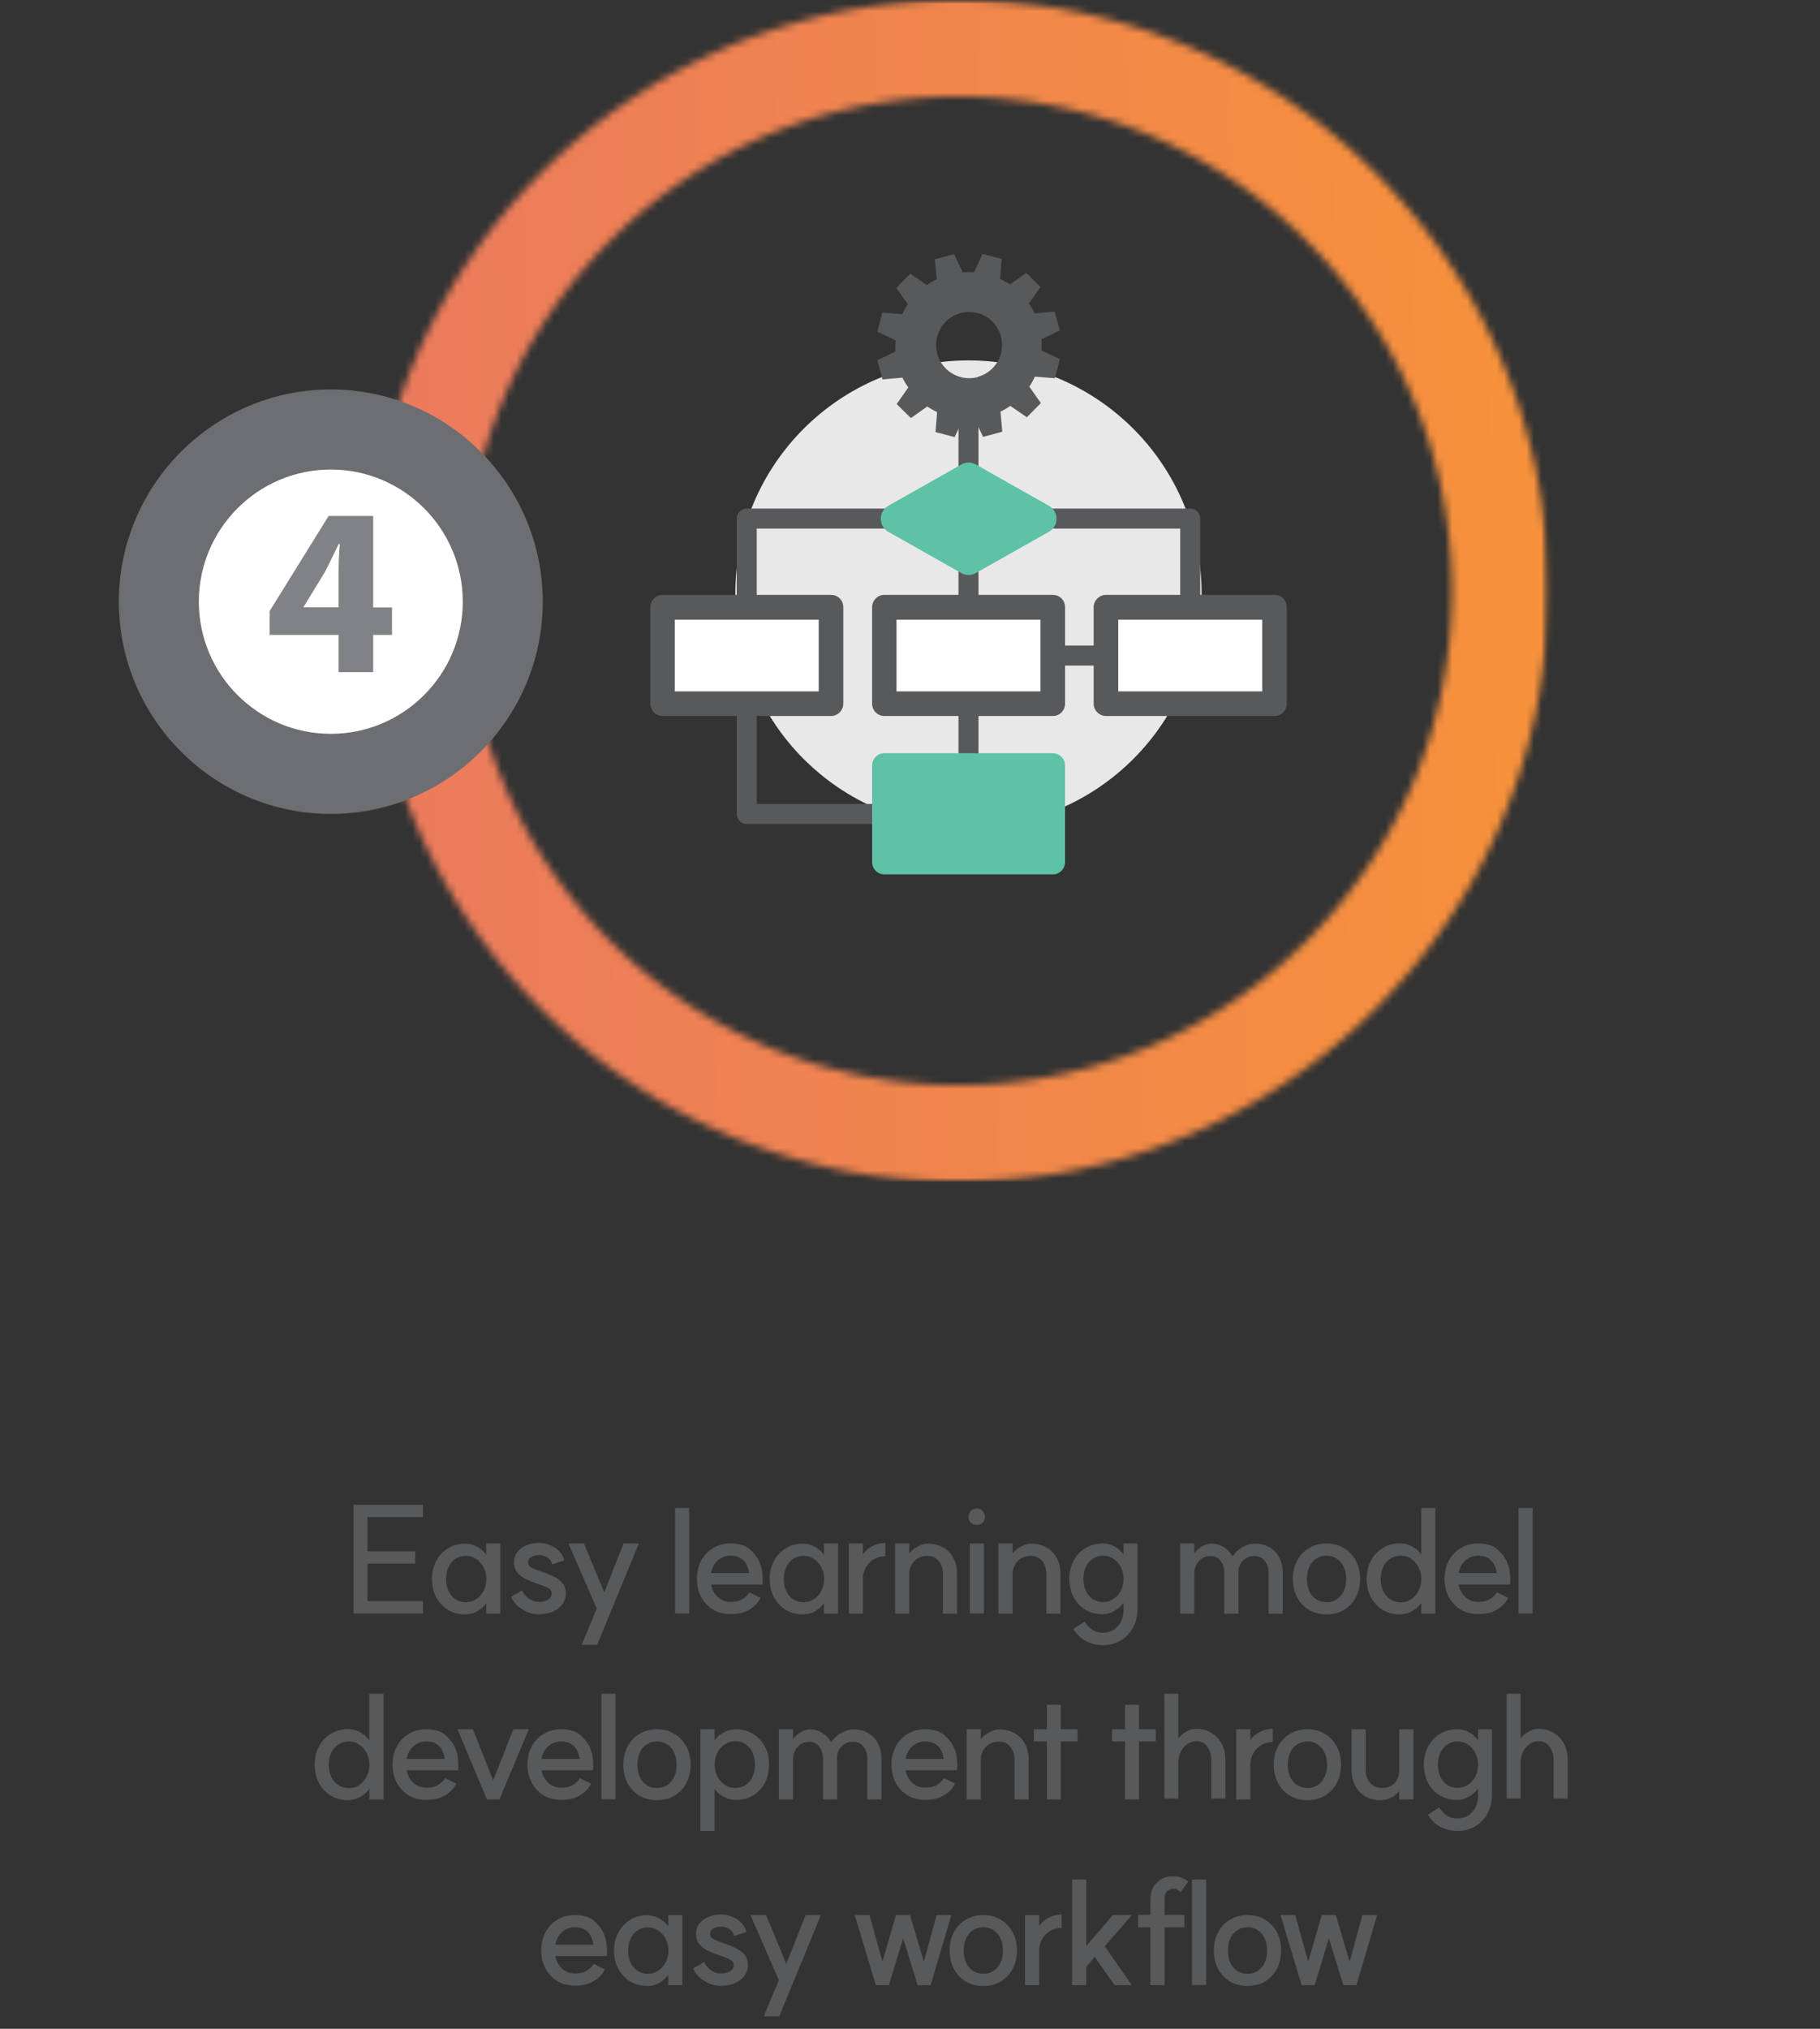
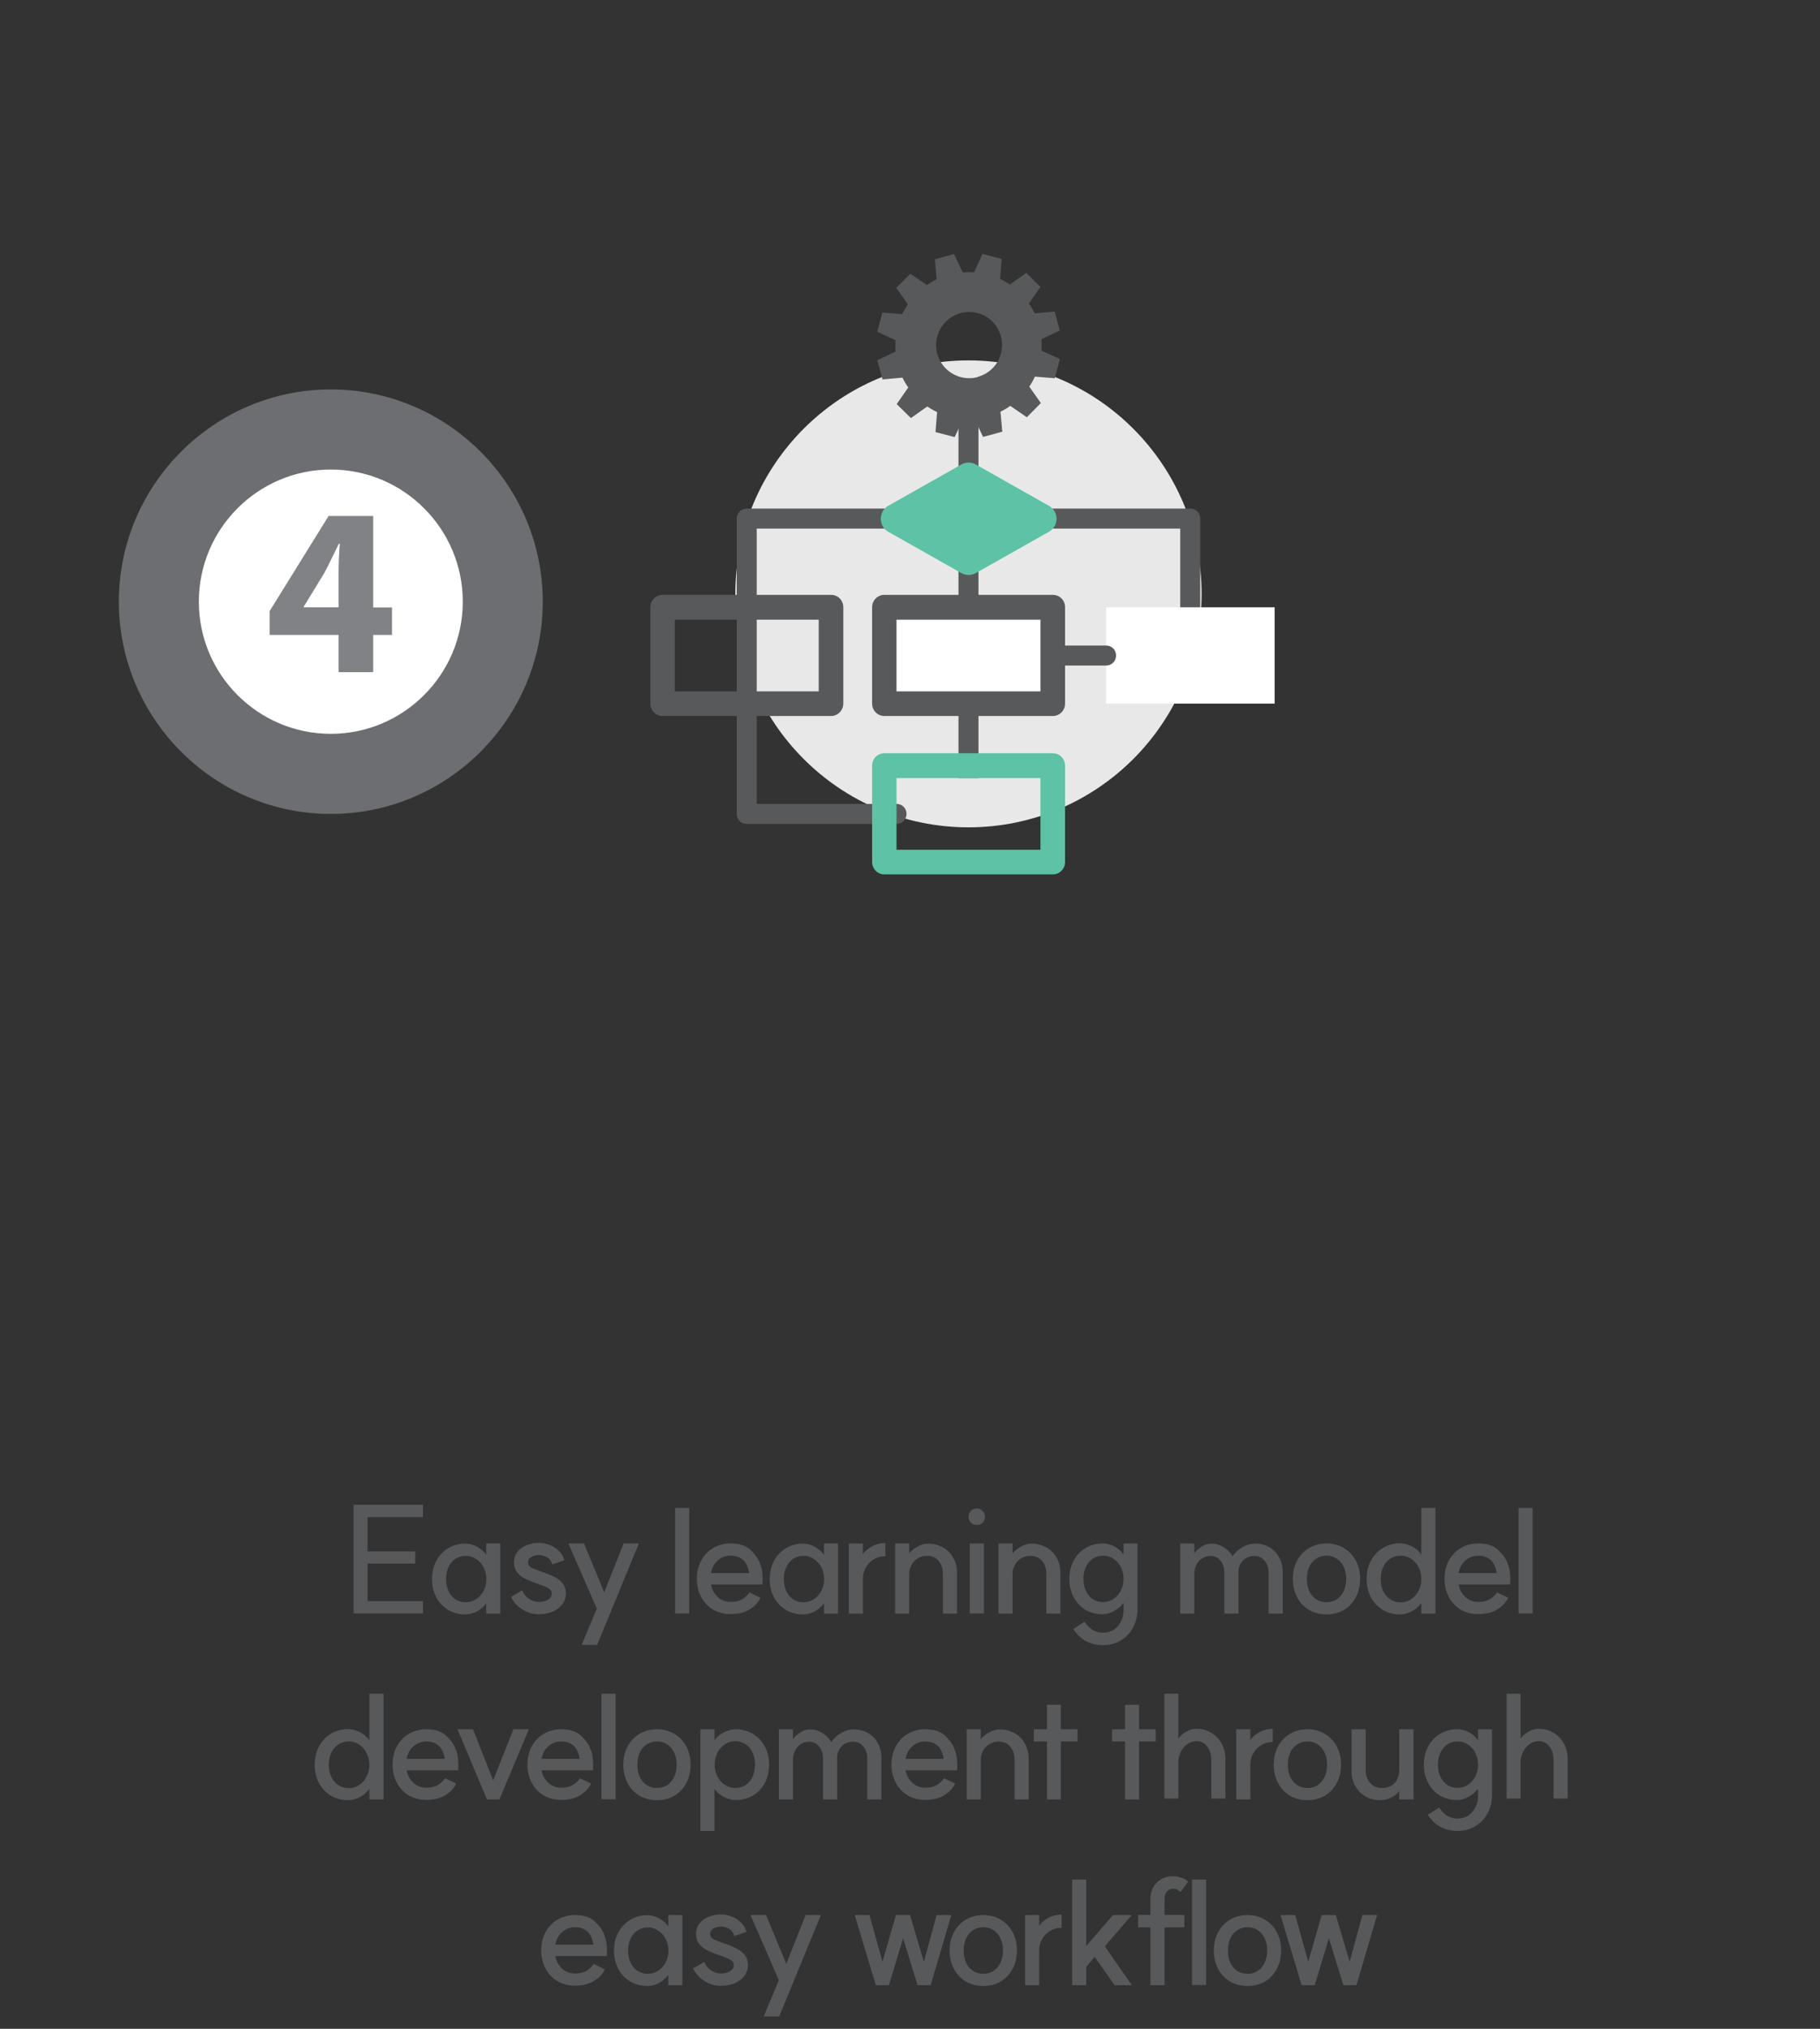
<svg xmlns="http://www.w3.org/2000/svg" width="245" height="273" fill="none">
  <rect width="100%" height="100%" fill="#333333" stroke="none" />
  <mask id="a" width="160" height="160" x="49" y="0" maskUnits="userSpaceOnUse" style="mask-type:luminance">
    <path fill="#fff" d="M62.543 79.509c0-36.67 29.824-66.523 66.457-66.523 36.634 0 66.457 29.826 66.457 66.523 0 36.696-29.797 66.522-66.457 66.522s-66.457-29.826-66.457-66.522ZM98.073 6.25c-9.448 4.014-17.953 9.726-25.248 17.028-7.294 7.301-13.027 15.815-17.011 25.272-4.145 9.807-6.245 20.234-6.245 30.958 0 10.723 2.1 21.15 6.245 30.957a79.208 79.208 0 0 0 17.011 25.273c7.295 7.301 15.8 13.04 25.248 17.028 9.798 4.149 20.214 6.251 30.927 6.251 10.713 0 21.13-2.102 30.927-6.251 9.448-4.015 17.954-9.727 25.248-17.028 7.294-7.302 13.028-15.816 17.011-25.273 4.145-9.807 6.245-20.234 6.245-30.957 0-10.724-2.1-21.15-6.245-30.958-4.01-9.457-9.717-17.97-17.011-25.272-7.294-7.302-15.8-13.04-25.248-17.028C150.13 2.1 139.713 0 129 0c-10.713 0-21.129 2.102-30.927 6.25Z" />
  </mask>
  <g mask="url(#a)">
    <mask id="b" width="160" height="160" x="49" y="0" maskUnits="userSpaceOnUse" style="mask-type:luminance">
-       <path fill="#fff" d="M208.458 0H49.569v159.045h158.889V0Z" />
+       <path fill="#fff" d="M208.458 0H49.569v159.045V0Z" />
    </mask>
    <g mask="url(#b)">
      <path fill="url(#c)" d="M223.682 0h-174v159h174V0Z" />
    </g>
  </g>
  <path fill="#E9E8E8" d="M161.757 79.913c0-17.351-14.05-31.416-31.384-31.416-17.335 0-31.385 14.065-31.385 31.416s14.05 31.416 31.385 31.416c17.334 0 31.384-14.065 31.384-31.416Z" />
  <path fill="#58595B" d="M131.719 53.886h-2.692V104.7h2.692V53.886Z" />
  <path fill="#58595B" d="M120.683 110.871h-20.161a1.334 1.334 0 0 1-1.346-1.348v-39.74c0-.755.593-1.348 1.346-1.348h59.701c.754 0 1.346.593 1.346 1.347v11.936c0 .755-.592 1.347-1.346 1.347a1.334 1.334 0 0 1-1.346-1.347V71.13h-57.009v37.046h18.815c.753 0 1.346.593 1.346 1.347 0 .755-.593 1.348-1.346 1.348Z" />
-   <path fill="#fff" d="M111.881 81.718h-22.69v12.96h22.69v-12.96Z" />
  <path fill="#58595B" d="M111.881 96.348h-22.69c-.916 0-1.642-.754-1.642-1.67v-12.96c0-.916.726-1.67 1.641-1.67h22.691c.915 0 1.642.727 1.642 1.67v12.96c0 .916-.754 1.67-1.642 1.67Zm-21.049-3.314h19.38v-9.646h-19.38v9.646Z" />
  <path fill="#fff" d="M141.732 81.718h-22.691v12.96h22.691v-12.96Z" />
  <path fill="#58595B" d="M141.732 96.348h-22.691c-.915 0-1.642-.754-1.642-1.67v-12.96c0-.916.727-1.67 1.642-1.67h22.691c.915 0 1.642.727 1.642 1.67v12.96c0 .916-.727 1.67-1.642 1.67Zm-21.049-3.314h19.38v-9.646h-19.38v9.646Z" />
-   <path fill="#5DC2A6" d="M141.732 103.057h-22.691v12.96h22.691v-12.96Z" />
  <path fill="#5DC2A6" d="M141.732 117.66h-22.691c-.915 0-1.642-.754-1.642-1.67v-12.96c0-.916.727-1.67 1.642-1.67h22.691c.915 0 1.642.754 1.642 1.67v12.96c0 .916-.727 1.67-1.642 1.67Zm-21.049-3.314h19.38v-9.645h-19.38v9.645Z" />
  <path fill="#fff" d="M171.582 81.718h-22.691v12.96h22.691v-12.96Z" />
-   <path fill="#58595B" d="M171.582 96.348h-22.691a1.677 1.677 0 0 1-1.668-1.67v-12.96c0-.916.753-1.67 1.668-1.67h22.691c.915 0 1.642.727 1.642 1.67v12.96c0 .916-.727 1.67-1.642 1.67Zm-21.049-3.314h19.38v-9.646h-19.38v9.646Z" />
  <path fill="#5DC2A6" d="m141.193 68.058-9.824-5.55a1.969 1.969 0 0 0-1.965 0l-9.825 5.55c-1.345.781-1.345 2.721 0 3.503l9.825 5.55c.619.35 1.373.35 1.965 0l9.824-5.55a2.004 2.004 0 0 0 0-3.503Z" />
  <path fill="#58595B" d="M148.891 89.559h-7.213a1.333 1.333 0 0 1-1.346-1.348c0-.754.592-1.347 1.346-1.347h7.213c.754 0 1.346.593 1.346 1.347 0 .755-.592 1.348-1.346 1.348ZM142.674 44.51l-.7-2.587-2.692.243a8.081 8.081 0 0 0-.78-1.32l1.561-2.237-1.911-1.886-2.207 1.563a9.273 9.273 0 0 0-1.319-.754l.215-2.695-2.584-.673-1.131 2.478a14.536 14.536 0 0 0-1.534 0l-1.157-2.451-2.584.7.242 2.695a8.126 8.126 0 0 0-1.319.78l-2.234-1.535-1.884 1.913 1.561 2.21a9.32 9.32 0 0 0-.754 1.32l-2.691-.216-.673 2.587 2.449 1.131a14.57 14.57 0 0 0 0 1.536l-2.449 1.158.7 2.587 2.691-.242c.216.458.485.916.781 1.32l-1.561 2.236 1.911 1.886 2.207-1.563c.431.297.861.54 1.319.755l-.215 2.694 2.584.673 1.13-2.478a14.59 14.59 0 0 0 1.534 0l1.158 2.452 2.584-.7-.243-2.695a8.05 8.05 0 0 0 1.319-.782l2.234 1.536 1.885-1.913-1.562-2.21c.297-.43.539-.861.754-1.346l2.692.215.673-2.586-2.477-1.132a14.57 14.57 0 0 0 0-1.536l2.45-1.158.027.027Zm-11.036 6.224a4.452 4.452 0 0 1-5.464-3.126 4.458 4.458 0 0 1 3.122-5.47c2.369-.646 4.818.755 5.437 3.126.646 2.371-.753 4.823-3.122 5.443M56.936 204.138h-7.46v4.62h6.42v1.64h-6.42v5.06h7.46v1.66h-9.34v-14.64h9.34v1.66Zm5.695 13.1c-.854 0-1.62-.2-2.3-.6a4.37 4.37 0 0 1-1.6-1.7c-.387-.72-.58-1.54-.58-2.46 0-.907.193-1.72.58-2.44.386-.72.92-1.287 1.6-1.7.68-.414 1.446-.62 2.3-.62a3.3 3.3 0 0 1 1.58.42c.533.28.986.693 1.36 1.24l-.12.08v-1.76h1.9v9.44h-1.9v-1.64l.12.08a3.982 3.982 0 0 1-.88.94c-.32.253-.654.433-1 .54-.347.12-.7.18-1.06.18Zm.1-1.64c.48 0 .926-.134 1.34-.4.426-.267.766-.64 1.02-1.12.253-.48.38-1.014.38-1.6 0-.574-.127-1.1-.38-1.58a2.86 2.86 0 0 0-1.02-1.12c-.414-.28-.86-.42-1.34-.42-.534 0-1 .133-1.4.4-.4.253-.714.62-.94 1.1-.227.466-.34 1.006-.34 1.62 0 .613.113 1.16.34 1.64.226.466.54.833.94 1.1.4.253.866.38 1.4.38Zm7.561-1.6c.214.506.534.893.96 1.16.44.266.854.4 1.24.4.534 0 .96-.1 1.28-.3.334-.2.5-.48.5-.84 0-.294-.153-.527-.46-.7-.293-.174-.753-.367-1.38-.58a1.517 1.517 0 0 0-.14-.04l-.1-.04c-.6-.214-1.1-.42-1.5-.62-.4-.2-.753-.48-1.06-.84-.293-.36-.44-.814-.44-1.36 0-.534.147-.994.44-1.38.307-.4.72-.707 1.24-.92a4.478 4.478 0 0 1 1.72-.32c.427 0 .874.086 1.34.26.467.16.887.42 1.26.78.374.346.634.78.78 1.3l-1.64.56c-.133-.467-.373-.794-.72-.98a2.061 2.061 0 0 0-1.02-.28c-.453 0-.82.093-1.1.28-.266.173-.4.406-.4.7 0 .293.134.52.4.68.267.146.714.326 1.34.54l.2.08c.054.013.1.026.14.04.6.213 1.1.426 1.5.64.414.2.767.48 1.06.84.294.36.44.806.44 1.34a2.4 2.4 0 0 1-.48 1.48c-.32.426-.76.76-1.32 1-.546.226-1.173.34-1.88.34-.48 0-.96-.094-1.44-.28a4.509 4.509 0 0 1-1.32-.8 3.95 3.95 0 0 1-.94-1.26l1.5-.88Zm8.007 7.34 2.04-4.88-3.82-8.76h2.1l2.72 6.58 2.6-6.58H86l-3.54 8.6-2.08 5.04H78.3Zm14.476-18.42v14.2h-1.9v-14.2h1.9Zm5.58 14.28c-.88 0-1.667-.2-2.36-.6a4.37 4.37 0 0 1-1.6-1.7c-.387-.72-.58-1.534-.58-2.44 0-.92.193-1.74.58-2.46.386-.72.92-1.28 1.6-1.68.693-.414 1.48-.62 2.36-.62 1.16 0 2.04.28 2.64.84.6.56 1.013 1.113 1.24 1.66l.02.06c.227.533.353 1.066.38 1.6.04.52.04.946 0 1.28v.08h-6.92c.08.453.246.86.5 1.22.253.36.566.64.94.84.373.186.773.28 1.2.28.693 0 1.233-.134 1.62-.4.4-.267.687-.54.86-.82l.04-.06 1.5.72c-.267.6-.747 1.12-1.44 1.56-.68.426-1.54.64-2.58.64Zm2.48-5.52a3.635 3.635 0 0 0-.38-1.22 2.024 2.024 0 0 0-.82-.82c-.347-.2-.773-.3-1.28-.3a2.53 2.53 0 0 0-1.74.66c-.48.426-.78.986-.9 1.68h5.12Zm7.261 5.56c-.854 0-1.62-.2-2.3-.6a4.366 4.366 0 0 1-1.6-1.7c-.387-.72-.58-1.54-.58-2.46 0-.907.193-1.72.58-2.44.386-.72.92-1.287 1.6-1.7.68-.414 1.446-.62 2.3-.62.533 0 1.06.14 1.58.42.533.28.986.693 1.36 1.24l-.12.08v-1.76h1.9v9.44h-1.9v-1.64l.12.08a4 4 0 0 1-.88.94 3.08 3.08 0 0 1-1 .54c-.347.12-.7.18-1.06.18Zm.1-1.64c.48 0 .926-.134 1.34-.4.426-.267.766-.64 1.02-1.12a3.38 3.38 0 0 0 .38-1.6c0-.574-.127-1.1-.38-1.58a2.87 2.87 0 0 0-1.02-1.12c-.414-.28-.86-.42-1.34-.42-.534 0-1 .133-1.4.4-.4.253-.714.62-.94 1.1-.227.466-.34 1.006-.34 1.62 0 .613.113 1.16.34 1.64.226.466.54.833.94 1.1.4.253.866.38 1.4.38Zm7.747-6.04c.266-.587.706-1.054 1.32-1.4a3.585 3.585 0 0 1 1.92-.52v1.78a2.758 2.758 0 0 0-1.52.4 2.891 2.891 0 0 0-1.1 1.1c-.267.466-.4.96-.4 1.48v4.74h-1.9v-9.44h1.9v1.92l-.22-.06Zm10.989 2.26c0-.747-.194-1.34-.58-1.78-.387-.454-.907-.68-1.56-.68-.454 0-.867.113-1.24.34-.36.213-.647.513-.86.9-.2.373-.3.78-.3 1.22v5.32h-1.9v-9.44h1.9v1.66l-.2-.04c.293-.467.7-.847 1.22-1.14.52-.307 1.04-.46 1.56-.46.666 0 1.293.153 1.88.46.586.293 1.06.746 1.42 1.36.373.6.56 1.333.56 2.2v5.4h-1.9v-5.32Zm5.518-4.12v9.42h-1.9v-9.42h1.9Zm-.96-4.7c.32 0 .58.106.78.32.213.2.32.46.32.78s-.107.586-.32.8c-.2.2-.46.3-.78.3s-.587-.1-.8-.3c-.2-.214-.3-.48-.3-.8 0-.32.1-.58.3-.78.213-.214.48-.32.8-.32Zm9.36 8.82c0-.747-.194-1.34-.58-1.78-.387-.454-.907-.68-1.56-.68-.454 0-.867.113-1.24.34-.36.213-.647.513-.86.9-.2.373-.3.78-.3 1.22v5.32h-1.9v-9.44h1.9v1.66l-.2-.04c.293-.467.7-.847 1.22-1.14.52-.307 1.04-.46 1.56-.46.666 0 1.293.153 1.88.46.586.293 1.06.746 1.42 1.36.373.6.56 1.333.56 2.2v5.4h-1.9v-5.32Zm7.658 3.76c.506 0 .966-.14 1.38-.42.426-.28.76-.66 1-1.14.24-.48.36-1 .36-1.56s-.12-1.08-.36-1.56-.574-.86-1-1.14a2.41 2.41 0 0 0-1.38-.42c-.52 0-.98.133-1.38.4-.4.253-.714.62-.94 1.1-.227.466-.34 1.006-.34 1.62 0 .613.113 1.16.34 1.64.226.466.54.833.94 1.1.4.253.86.38 1.38.38Zm4.62.9c0 .906-.194 1.733-.58 2.48a4.363 4.363 0 0 1-1.64 1.76c-.707.44-1.52.66-2.44.66-.814 0-1.567-.18-2.26-.54-.694-.36-1.267-.907-1.72-1.64l1.52-.98c.346.52.713.893 1.1 1.12.386.24.84.36 1.36.36.853 0 1.526-.3 2.02-.9.506-.587.76-1.32.76-2.2v-1.18l.1.12a3.947 3.947 0 0 1-1.34 1.22c-.534.306-1.06.46-1.58.46-.854 0-1.62-.2-2.3-.6a4.366 4.366 0 0 1-1.6-1.7c-.387-.72-.58-1.54-.58-2.46 0-.907.193-1.72.58-2.44.386-.734.92-1.3 1.6-1.7.68-.414 1.446-.62 2.3-.62.586 0 1.14.146 1.66.44.533.293.953.7 1.26 1.22l-.1.08v-1.74h1.88v8.78Zm17.646-4.84c0-.667-.18-1.207-.54-1.62-.347-.427-.8-.64-1.36-.64-.427 0-.8.093-1.12.28-.32.186-.573.446-.76.78a2.1 2.1 0 0 0-.28 1.08v5.62h-1.9v-5.5c0-.667-.173-1.207-.52-1.62-.333-.427-.78-.64-1.34-.64-.413 0-.787.106-1.12.32a2.173 2.173 0 0 0-.78.88c-.187.373-.28.78-.28 1.22v5.34h-1.9v-9.44h1.9v1.68l-.2-.06c.28-.467.647-.847 1.1-1.14.453-.307.927-.46 1.42-.46.573 0 1.12.16 1.64.48.52.32.913.733 1.18 1.24.333-.507.78-.92 1.34-1.24.56-.32 1.133-.48 1.72-.48.72 0 1.36.166 1.92.5.56.32.993.773 1.3 1.36.32.573.48 1.226.48 1.96v5.6h-1.9v-5.5Zm7.8 3.96c.52 0 .973-.127 1.36-.38.4-.267.713-.634.94-1.1.226-.48.34-1.034.34-1.66 0-.614-.114-1.154-.34-1.62-.227-.48-.54-.847-.94-1.1-.387-.267-.84-.4-1.36-.4-.52 0-.98.133-1.38.4-.4.253-.714.62-.94 1.1-.214.466-.32 1.006-.32 1.62 0 .626.106 1.18.32 1.66.226.466.54.833.94 1.1.4.253.86.38 1.38.38Zm-.02-7.9c.893 0 1.68.206 2.36.62.68.4 1.213.96 1.6 1.68.386.72.58 1.54.58 2.46 0 .92-.194 1.746-.58 2.48a4.373 4.373 0 0 1-1.6 1.7c-.68.4-1.467.6-2.36.6-.867 0-1.647-.2-2.34-.6a4.366 4.366 0 0 1-1.6-1.7c-.387-.734-.58-1.56-.58-2.48 0-.92.193-1.74.58-2.46.386-.72.92-1.28 1.6-1.68.693-.414 1.473-.62 2.34-.62Zm9.917 9.54c-.867 0-1.64-.2-2.32-.6a4.373 4.373 0 0 1-1.6-1.7c-.387-.734-.58-1.56-.58-2.48 0-.92.193-1.74.58-2.46.387-.72.92-1.287 1.6-1.7.68-.414 1.453-.62 2.32-.62.533 0 1.067.14 1.6.42.547.266 1 .686 1.36 1.26l-.1.14v-6.58h1.9v14.22h-1.9v-1.66l.1.08c-.373.56-.833.98-1.38 1.26-.547.28-1.073.42-1.58.42Zm.12-1.62c.493 0 .947-.14 1.36-.42.427-.28.76-.66 1-1.14.253-.48.38-1.007.38-1.58 0-.574-.127-1.1-.38-1.58-.24-.48-.573-.86-1-1.14-.427-.28-.88-.42-1.36-.42-.533 0-1.007.133-1.42.4-.413.253-.733.62-.96 1.1-.227.466-.34 1.013-.34 1.64 0 .613.113 1.16.34 1.64.227.466.547.833.96 1.1.413.266.887.4 1.42.4Zm10.404 1.58c-.88 0-1.666-.2-2.36-.6a4.373 4.373 0 0 1-1.6-1.7c-.386-.72-.58-1.534-.58-2.44 0-.92.194-1.74.58-2.46.387-.72.92-1.28 1.6-1.68.694-.414 1.48-.62 2.36-.62 1.16 0 2.04.28 2.64.84.6.56 1.014 1.113 1.24 1.66l.02.06c.227.533.354 1.066.38 1.6.04.52.04.946 0 1.28v.08h-6.92c.08.453.247.86.5 1.22.254.36.567.64.94.84.374.186.774.28 1.2.28.694 0 1.234-.134 1.62-.4.4-.267.687-.54.86-.82l.04-.06 1.5.72c-.266.6-.746 1.12-1.44 1.56-.68.426-1.54.64-2.58.64Zm2.48-5.52a3.613 3.613 0 0 0-.38-1.22 2.017 2.017 0 0 0-.82-.82c-.346-.2-.773-.3-1.28-.3-.666 0-1.246.22-1.74.66-.48.426-.78.986-.9 1.68h5.12Zm4.843-8.76v14.2h-1.9v-14.2h1.9Zm-159.454 39.32c-.867 0-1.64-.2-2.32-.6a4.37 4.37 0 0 1-1.6-1.7c-.387-.734-.58-1.56-.58-2.48 0-.92.193-1.74.58-2.46.386-.72.92-1.287 1.6-1.7.68-.414 1.453-.62 2.32-.62.533 0 1.066.14 1.6.42.546.266 1 .686 1.36 1.26l-.1.14v-6.58h1.9v14.22h-1.9v-1.66l.1.08c-.374.56-.834.98-1.38 1.26-.547.28-1.074.42-1.58.42Zm.12-1.62c.493 0 .946-.14 1.36-.42.426-.28.76-.66 1-1.14.253-.48.38-1.007.38-1.58 0-.574-.127-1.1-.38-1.58-.24-.48-.574-.86-1-1.14-.427-.28-.88-.42-1.36-.42-.534 0-1.007.133-1.42.4-.414.253-.734.62-.96 1.1-.227.466-.34 1.013-.34 1.64 0 .613.113 1.16.34 1.64.226.466.546.833.96 1.1.413.266.886.4 1.42.4Zm10.404 1.58c-.88 0-1.667-.2-2.36-.6a4.37 4.37 0 0 1-1.6-1.7c-.387-.72-.58-1.534-.58-2.44 0-.92.193-1.74.58-2.46.387-.72.92-1.28 1.6-1.68.693-.414 1.48-.62 2.36-.62 1.16 0 2.04.28 2.64.84.6.56 1.013 1.113 1.24 1.66l.02.06a4.66 4.66 0 0 1 .38 1.6c.04.52.04.946 0 1.28v.08h-6.92c.08.453.247.86.5 1.22s.567.64.94.84c.373.186.773.28 1.2.28.693 0 1.233-.134 1.62-.4.4-.267.687-.54.86-.82l.04-.06 1.5.72c-.267.6-.747 1.12-1.44 1.56-.68.426-1.54.64-2.58.64Zm2.48-5.52a3.633 3.633 0 0 0-.38-1.22 2.02 2.02 0 0 0-.82-.82c-.347-.2-.773-.3-1.28-.3a2.53 2.53 0 0 0-1.74.66c-.48.426-.78.986-.9 1.68h5.12Zm7.361 5.46h-1.68l-3.96-9.44h2.08l2.72 6.88 2.72-6.88h2.08l-3.96 9.44Zm8.315.06c-.88 0-1.666-.2-2.36-.6a4.37 4.37 0 0 1-1.6-1.7c-.386-.72-.58-1.534-.58-2.44 0-.92.194-1.74.58-2.46.387-.72.92-1.28 1.6-1.68.694-.414 1.48-.62 2.36-.62 1.16 0 2.04.28 2.64.84.6.56 1.014 1.113 1.24 1.66l.02.06c.227.533.354 1.066.38 1.6.04.52.04.946 0 1.28v.08h-6.92c.08.453.247.86.5 1.22.254.36.567.64.94.84.374.186.774.28 1.2.28.694 0 1.234-.134 1.62-.4.4-.267.687-.54.86-.82l.04-.06 1.5.72c-.266.6-.746 1.12-1.44 1.56-.68.426-1.54.64-2.58.64Zm2.48-5.52a3.635 3.635 0 0 0-.38-1.22 2.021 2.021 0 0 0-.82-.82c-.346-.2-.773-.3-1.28-.3a2.53 2.53 0 0 0-1.74.66c-.48.426-.78.986-.9 1.68h5.12Zm4.843-8.76v14.2h-1.9v-14.2h1.9Zm5.58 12.68c.52 0 .973-.127 1.36-.38.4-.267.713-.634.94-1.1.226-.48.34-1.034.34-1.66 0-.614-.114-1.154-.34-1.62-.227-.48-.54-.847-.94-1.1-.387-.267-.84-.4-1.36-.4-.52 0-.98.133-1.38.4-.4.253-.714.62-.94 1.1-.214.466-.32 1.006-.32 1.62 0 .626.106 1.18.32 1.66.226.466.54.833.94 1.1.4.253.86.38 1.38.38Zm-.02-7.9c.893 0 1.68.206 2.36.62.68.4 1.213.96 1.6 1.68.386.72.58 1.54.58 2.46 0 .92-.194 1.746-.58 2.48a4.37 4.37 0 0 1-1.6 1.7c-.68.4-1.467.6-2.36.6-.867 0-1.647-.2-2.34-.6a4.37 4.37 0 0 1-1.6-1.7c-.387-.734-.58-1.56-.58-2.48 0-.92.193-1.74.58-2.46.386-.72.92-1.28 1.6-1.68.693-.414 1.473-.62 2.34-.62Zm10.518 7.9c.52 0 .987-.127 1.401-.38.413-.267.726-.64.94-1.12.226-.48.34-1.027.34-1.64 0-.627-.114-1.18-.34-1.66a2.39 2.39 0 0 0-.94-1.1c-.414-.267-.88-.4-1.4-.4-.48 0-.934.14-1.36.42a2.98 2.98 0 0 0-1.02 1.16c-.24.48-.36 1-.36 1.56 0 .573.12 1.106.36 1.6.253.48.593.86 1.02 1.14.426.28.88.42 1.36.42Zm.08-7.9c.867 0 1.641.206 2.321.62.68.4 1.213.96 1.6 1.68.386.706.58 1.52.58 2.44 0 .933-.194 1.766-.58 2.5-.387.72-.92 1.28-1.6 1.68-.68.4-1.454.6-2.32.6-.32 0-.667-.067-1.04-.2a3.808 3.808 0 0 1-1.08-.56 3.31 3.31 0 0 1-.82-.9l.1-.16v5.98h-1.9v-13.68h1.9v1.78l-.1-.12a3 3 0 0 1 1.32-1.22c.573-.294 1.113-.44 1.62-.44Zm17.724 3.94c0-.667-.18-1.207-.54-1.62-.347-.427-.8-.64-1.36-.64-.427 0-.8.093-1.12.28-.32.186-.574.446-.76.78a2.1 2.1 0 0 0-.28 1.08v5.62h-1.9v-5.5c0-.667-.174-1.207-.52-1.62-.334-.427-.78-.64-1.34-.64-.414 0-.787.106-1.12.32a2.16 2.16 0 0 0-.78.88c-.187.373-.28.78-.28 1.22v5.34h-1.9v-9.44h1.9v1.68l-.2-.06c.28-.467.646-.847 1.1-1.14.453-.307.926-.46 1.42-.46.573 0 1.12.16 1.64.48.52.32.913.733 1.18 1.24.333-.507.78-.92 1.34-1.24.56-.32 1.133-.48 1.72-.48.72 0 1.36.166 1.92.5.56.32.993.773 1.3 1.36.32.573.48 1.226.48 1.96v5.6h-1.9v-5.5Zm7.799 5.56c-.88 0-1.666-.2-2.36-.6a4.373 4.373 0 0 1-1.6-1.7c-.386-.72-.58-1.534-.58-2.44 0-.92.194-1.74.58-2.46.387-.72.92-1.28 1.6-1.68.694-.414 1.48-.62 2.36-.62 1.16 0 2.04.28 2.64.84.6.56 1.014 1.113 1.24 1.66l.02.06c.227.533.354 1.066.38 1.6.04.52.04.946 0 1.28v.08h-6.92c.08.453.247.86.5 1.22.254.36.567.64.94.84.374.186.774.28 1.2.28.694 0 1.234-.134 1.62-.4.4-.267.687-.54.86-.82l.04-.06 1.5.72c-.266.6-.746 1.12-1.44 1.56-.68.426-1.54.64-2.58.64Zm2.48-5.52a3.613 3.613 0 0 0-.38-1.22 2.017 2.017 0 0 0-.82-.82c-.346-.2-.773-.3-1.28-.3-.666 0-1.246.22-1.74.66-.48.426-.78.986-.9 1.68h5.12Zm9.542.14c0-.747-.193-1.34-.58-1.78-.386-.454-.906-.68-1.56-.68-.453 0-.866.113-1.24.34a2.33 2.33 0 0 0-.86.9c-.2.373-.3.78-.3 1.22v5.32h-1.9v-9.44h1.9v1.66l-.2-.04c.294-.467.7-.847 1.22-1.14.52-.307 1.04-.46 1.56-.46.667 0 1.294.153 1.88.46.587.293 1.06.746 1.42 1.36.374.6.56 1.333.56 2.2v5.4h-1.9v-5.32Zm4.365-7.42h1.88v12.74h-1.88v-12.74Zm-1.76 3.3h5.88v1.64h-5.88v-1.64Zm12.28-3.3h1.88v12.74h-1.88v-12.74Zm-1.76 3.3h5.88v1.64h-5.88v-1.64Zm13.365 4.24c0-.8-.187-1.44-.56-1.92a1.71 1.71 0 0 0-1.44-.72c-.44 0-.847.133-1.22.4a2.696 2.696 0 0 0-.9 1.06c-.214.44-.32.92-.32 1.44v4.82h-1.88v-14.1h1.88v6.3l-.1-.12c.28-.427.646-.774 1.1-1.04.466-.28.946-.42 1.44-.42.746 0 1.413.18 2 .54.6.346 1.066.833 1.4 1.46.333.626.5 1.333.5 2.12v5.26h-1.9v-5.08Zm5.037-2.38c.267-.587.707-1.054 1.32-1.4a3.585 3.585 0 0 1 1.92-.52v1.78a2.76 2.76 0 0 0-1.52.4 2.898 2.898 0 0 0-1.1 1.1c-.267.466-.4.96-.4 1.48v4.74h-1.9v-9.44h1.9v1.92l-.22-.06Zm7.908 6.04c.52 0 .974-.127 1.36-.38.4-.267.714-.634.94-1.1.227-.48.34-1.034.34-1.66 0-.614-.113-1.154-.34-1.62-.226-.48-.54-.847-.94-1.1-.386-.267-.84-.4-1.36-.4-.52 0-.98.133-1.38.4-.4.253-.713.62-.94 1.1-.213.466-.32 1.006-.32 1.62 0 .626.107 1.18.32 1.66.227.466.54.833.94 1.1.4.253.86.38 1.38.38Zm-.02-7.9c.894 0 1.68.206 2.36.62.68.4 1.214.96 1.6 1.68.387.72.58 1.54.58 2.46 0 .92-.193 1.746-.58 2.48a4.366 4.366 0 0 1-1.6 1.7c-.68.4-1.466.6-2.36.6-.866 0-1.646-.2-2.34-.6a4.373 4.373 0 0 1-1.6-1.7c-.386-.734-.58-1.56-.58-2.48 0-.92.194-1.74.58-2.46.387-.72.92-1.28 1.6-1.68.694-.414 1.474-.62 2.34-.62Zm7.854 5.44c0 .733.2 1.326.6 1.78.4.453.92.68 1.56.68.467 0 .88-.094 1.24-.28.36-.2.634-.48.82-.84.2-.36.3-.78.3-1.26v-5.52h1.92v9.44h-1.92v-1.46l.2.06c-.28.453-.68.82-1.2 1.1a3.28 3.28 0 0 1-1.54.4c-.746 0-1.413-.167-2-.5a3.727 3.727 0 0 1-1.38-1.42c-.333-.614-.5-1.307-.5-2.08v-5.54h1.9v5.44Zm12.393 2.44c.507 0 .967-.14 1.38-.42.427-.28.76-.66 1-1.14.24-.48.36-1 .36-1.56s-.12-1.08-.36-1.56-.573-.86-1-1.14a2.405 2.405 0 0 0-1.38-.42c-.52 0-.98.133-1.38.4-.4.253-.713.62-.94 1.1-.226.466-.34 1.006-.34 1.62 0 .613.114 1.16.34 1.64.227.466.54.833.94 1.1.4.253.86.38 1.38.38Zm4.62.9c0 .906-.193 1.733-.58 2.48a4.35 4.35 0 0 1-1.64 1.76c-.706.44-1.52.66-2.44.66-.813 0-1.566-.18-2.26-.54-.693-.36-1.266-.907-1.72-1.64l1.52-.98c.347.52.714.893 1.1 1.12.387.24.84.36 1.36.36.854 0 1.527-.3 2.02-.9.507-.587.76-1.32.76-2.2v-1.18l.1.12a3.928 3.928 0 0 1-1.34 1.22c-.533.306-1.06.46-1.58.46-.853 0-1.62-.2-2.3-.6a4.373 4.373 0 0 1-1.6-1.7c-.386-.72-.58-1.54-.58-2.46 0-.907.194-1.72.58-2.44a4.19 4.19 0 0 1 1.6-1.7c.68-.414 1.447-.62 2.3-.62.587 0 1.14.146 1.66.44.534.293.954.7 1.26 1.22l-.1.08v-1.74h1.88v8.78Zm8.282-4.54c0-.8-.187-1.44-.56-1.92a1.71 1.71 0 0 0-1.44-.72c-.44 0-.847.133-1.22.4a2.696 2.696 0 0 0-.9 1.06c-.214.44-.32.92-.32 1.44v4.82h-1.88v-14.1h1.88v6.3l-.1-.12c.28-.427.646-.774 1.1-1.04.466-.28.946-.42 1.44-.42.746 0 1.413.18 2 .54.6.346 1.066.833 1.4 1.46.333.626.5 1.333.5 2.12v5.26h-1.9v-5.08Zm-131.736 30.26c-.88 0-1.667-.2-2.36-.6a4.37 4.37 0 0 1-1.6-1.7c-.387-.72-.58-1.534-.58-2.44 0-.92.193-1.74.58-2.46.386-.72.92-1.28 1.6-1.68.693-.414 1.48-.62 2.36-.62 1.16 0 2.04.28 2.64.84.6.56 1.013 1.113 1.24 1.66l.02.06c.227.533.353 1.066.38 1.6.04.52.04.946 0 1.28v.08h-6.92c.08.453.246.86.5 1.22.253.36.567.64.94.84.373.186.773.28 1.2.28.693 0 1.233-.134 1.62-.4.4-.267.686-.54.86-.82l.04-.06 1.5.72c-.267.6-.747 1.12-1.44 1.56-.68.426-1.54.64-2.58.64Zm2.48-5.52a3.635 3.635 0 0 0-.38-1.22 2.021 2.021 0 0 0-.82-.82c-.347-.2-.773-.3-1.28-.3a2.53 2.53 0 0 0-1.74.66c-.48.426-.78.986-.9 1.68h5.12Zm7.26 5.56c-.853 0-1.62-.2-2.3-.6a4.37 4.37 0 0 1-1.6-1.7c-.386-.72-.58-1.54-.58-2.46 0-.907.194-1.72.58-2.44.387-.72.92-1.287 1.6-1.7.68-.414 1.447-.62 2.3-.62a3.3 3.3 0 0 1 1.58.42c.534.28.987.693 1.36 1.24l-.12.08v-1.76h1.9v9.44h-1.9v-1.64l.12.08a3.98 3.98 0 0 1-.88.94c-.32.253-.653.433-1 .54-.346.12-.7.18-1.06.18Zm.1-1.64c.48 0 .927-.134 1.34-.4.427-.267.767-.64 1.02-1.12.254-.48.38-1.014.38-1.6 0-.574-.126-1.1-.38-1.58a2.86 2.86 0 0 0-1.02-1.12c-.413-.28-.86-.42-1.34-.42-.533 0-1 .133-1.4.4-.4.253-.713.62-.94 1.1-.226.466-.34 1.006-.34 1.62 0 .613.114 1.16.34 1.64.227.466.54.833.94 1.1.4.253.867.38 1.4.38Zm7.562-1.6c.213.506.534.893.96 1.16.44.266.853.4 1.24.4.534 0 .96-.1 1.28-.3.334-.2.5-.48.5-.84 0-.294-.153-.527-.46-.7-.293-.174-.753-.367-1.38-.58a1.526 1.526 0 0 0-.14-.04l-.1-.04c-.6-.214-1.1-.42-1.5-.62-.4-.2-.753-.48-1.06-.84-.293-.36-.44-.814-.44-1.36 0-.534.147-.994.44-1.38.307-.4.72-.707 1.24-.92a4.477 4.477 0 0 1 1.72-.32c.427 0 .874.086 1.34.26.467.16.887.42 1.26.78.373.346.633.78.78 1.3l-1.64.56c-.133-.467-.373-.794-.72-.98a2.062 2.062 0 0 0-1.02-.28c-.453 0-.82.093-1.1.28-.266.173-.4.406-.4.7 0 .293.134.52.4.68.267.146.713.326 1.34.54l.2.08c.053.013.1.026.14.04.6.213 1.1.426 1.5.64.413.2.767.48 1.06.84.293.36.44.806.44 1.34a2.4 2.4 0 0 1-.48 1.48c-.32.426-.76.76-1.32 1-.546.226-1.173.34-1.88.34-.48 0-.96-.094-1.44-.28a4.509 4.509 0 0 1-1.32-.8c-.4-.36-.713-.78-.94-1.26l1.5-.88Zm8.007 7.34 2.04-4.88-3.82-8.76h2.1l2.72 6.58 2.6-6.58h2.06l-3.54 8.6-2.08 5.04h-2.08Zm22.476-4.2h-1.76l-2.06-6.68h.22l-2.02 6.68h-1.76l-2.84-9.44h1.98l1.86 6.68h-.22l1.92-6.68h1.9l1.98 6.68h-.22l1.82-6.68h1.98l-2.78 9.44Zm7.091-1.54c.52 0 .974-.127 1.36-.38.4-.267.714-.634.94-1.1.227-.48.34-1.034.34-1.66 0-.614-.113-1.154-.34-1.62-.226-.48-.54-.847-.94-1.1-.386-.267-.84-.4-1.36-.4-.52 0-.98.133-1.38.4-.4.253-.713.62-.94 1.1-.213.466-.32 1.006-.32 1.62 0 .626.107 1.18.32 1.66.227.466.54.833.94 1.1.4.253.86.38 1.38.38Zm-.02-7.9c.894 0 1.68.206 2.36.62.68.4 1.214.96 1.6 1.68.387.72.58 1.54.58 2.46 0 .92-.193 1.746-.58 2.48a4.366 4.366 0 0 1-1.6 1.7c-.68.4-1.466.6-2.36.6-.866 0-1.646-.2-2.34-.6a4.373 4.373 0 0 1-1.6-1.7c-.386-.734-.58-1.56-.58-2.48 0-.92.194-1.74.58-2.46.387-.72.92-1.28 1.6-1.68.694-.414 1.474-.62 2.34-.62Zm7.319 1.86c.267-.587.707-1.054 1.32-1.4a3.59 3.59 0 0 1 1.92-.52v1.78a2.762 2.762 0 0 0-1.52.4 2.905 2.905 0 0 0-1.1 1.1c-.266.466-.4.96-.4 1.48v4.74h-1.9v-9.44h1.9v1.92l-.22-.06Zm6.549 2.32 3.6-4.18h2.54l-3.64 4.2 3.64 5.24h-2.32l-2.68-3.82-1.14 1.36v2.46h-1.9v-14.22h1.9v8.96Zm8.646 5.26v-11.6c0-.854.266-1.567.8-2.14.546-.587 1.246-.894 2.1-.92.4-.027.8.033 1.2.18.413.133.74.32.98.56l-1.04 1.38c-.187-.187-.36-.307-.52-.36a1.007 1.007 0 0 0-.5-.08 1.08 1.08 0 0 0-.82.4c-.2.253-.3.58-.3.98v11.6h-1.9Zm-1.66-9.46h6.22v1.68h-6.22v-1.68Zm9.153-4.76v14.2h-1.9v-14.2h1.9Zm5.58 12.68c.52 0 .973-.127 1.36-.38.4-.267.713-.634.94-1.1.226-.48.34-1.034.34-1.66 0-.614-.114-1.154-.34-1.62-.227-.48-.54-.847-.94-1.1-.387-.267-.84-.4-1.36-.4-.52 0-.98.133-1.38.4-.4.253-.714.62-.94 1.1-.214.466-.32 1.006-.32 1.62 0 .626.106 1.18.32 1.66.226.466.54.833.94 1.1.4.253.86.38 1.38.38Zm-.02-7.9c.893 0 1.68.206 2.36.62.68.4 1.213.96 1.6 1.68.386.72.58 1.54.58 2.46 0 .92-.194 1.746-.58 2.48a4.373 4.373 0 0 1-1.6 1.7c-.68.4-1.467.6-2.36.6-.867 0-1.647-.2-2.34-.6a4.366 4.366 0 0 1-1.6-1.7c-.387-.734-.58-1.56-.58-2.48 0-.92.193-1.74.58-2.46.386-.72.92-1.28 1.6-1.68.693-.414 1.473-.62 2.34-.62Zm14.678 9.44h-1.76l-2.06-6.68h.22l-2.02 6.68h-1.76l-2.84-9.44h1.98l1.86 6.68h-.22l1.92-6.68h1.9l1.98 6.68h-.22l1.82-6.68h1.98l-2.78 9.44Z" />
  <path fill="#fff" d="M21.383 80.964c0-12.798 10.363-23.171 23.149-23.171 12.785 0 23.148 10.373 23.148 23.17 0 12.799-10.363 23.172-23.148 23.172-12.786 0-23.149-10.373-23.149-23.171Z" />
  <path fill="#6D6E71" d="M44.532 109.523C28.812 109.523 16 96.698 16 80.963c0-15.734 12.812-28.559 28.532-28.559 15.719 0 28.531 12.825 28.531 28.56 0 15.734-12.785 28.559-28.531 28.559Zm0-46.342c-9.798 0-17.765 7.975-17.765 17.783 0 9.807 7.967 17.782 17.765 17.782 9.797 0 17.765-7.975 17.765-17.782 0-9.808-7.968-17.783-17.765-17.783Z" />
  <path fill="#808285" d="M45.581 90.448v-5.012h-9.286V82.23l7.94-12.798h6.003v12.313h2.53v3.691h-2.53v5.012H45.58Zm0-8.703v-4.661c0-1.266.054-2.56.162-3.907h-.135c-.673 1.347-1.238 2.587-1.938 3.907l-2.799 4.58v.054h4.71v.027Z" />
  <defs>
    <linearGradient id="c" x1="47.682" x2="211.182" y1="83.5" y2="80.5" gradientUnits="userSpaceOnUse">
      <stop stop-color="#EB7A5E" />
      <stop offset="1" stop-color="#F7923A" />
    </linearGradient>
  </defs>
</svg>